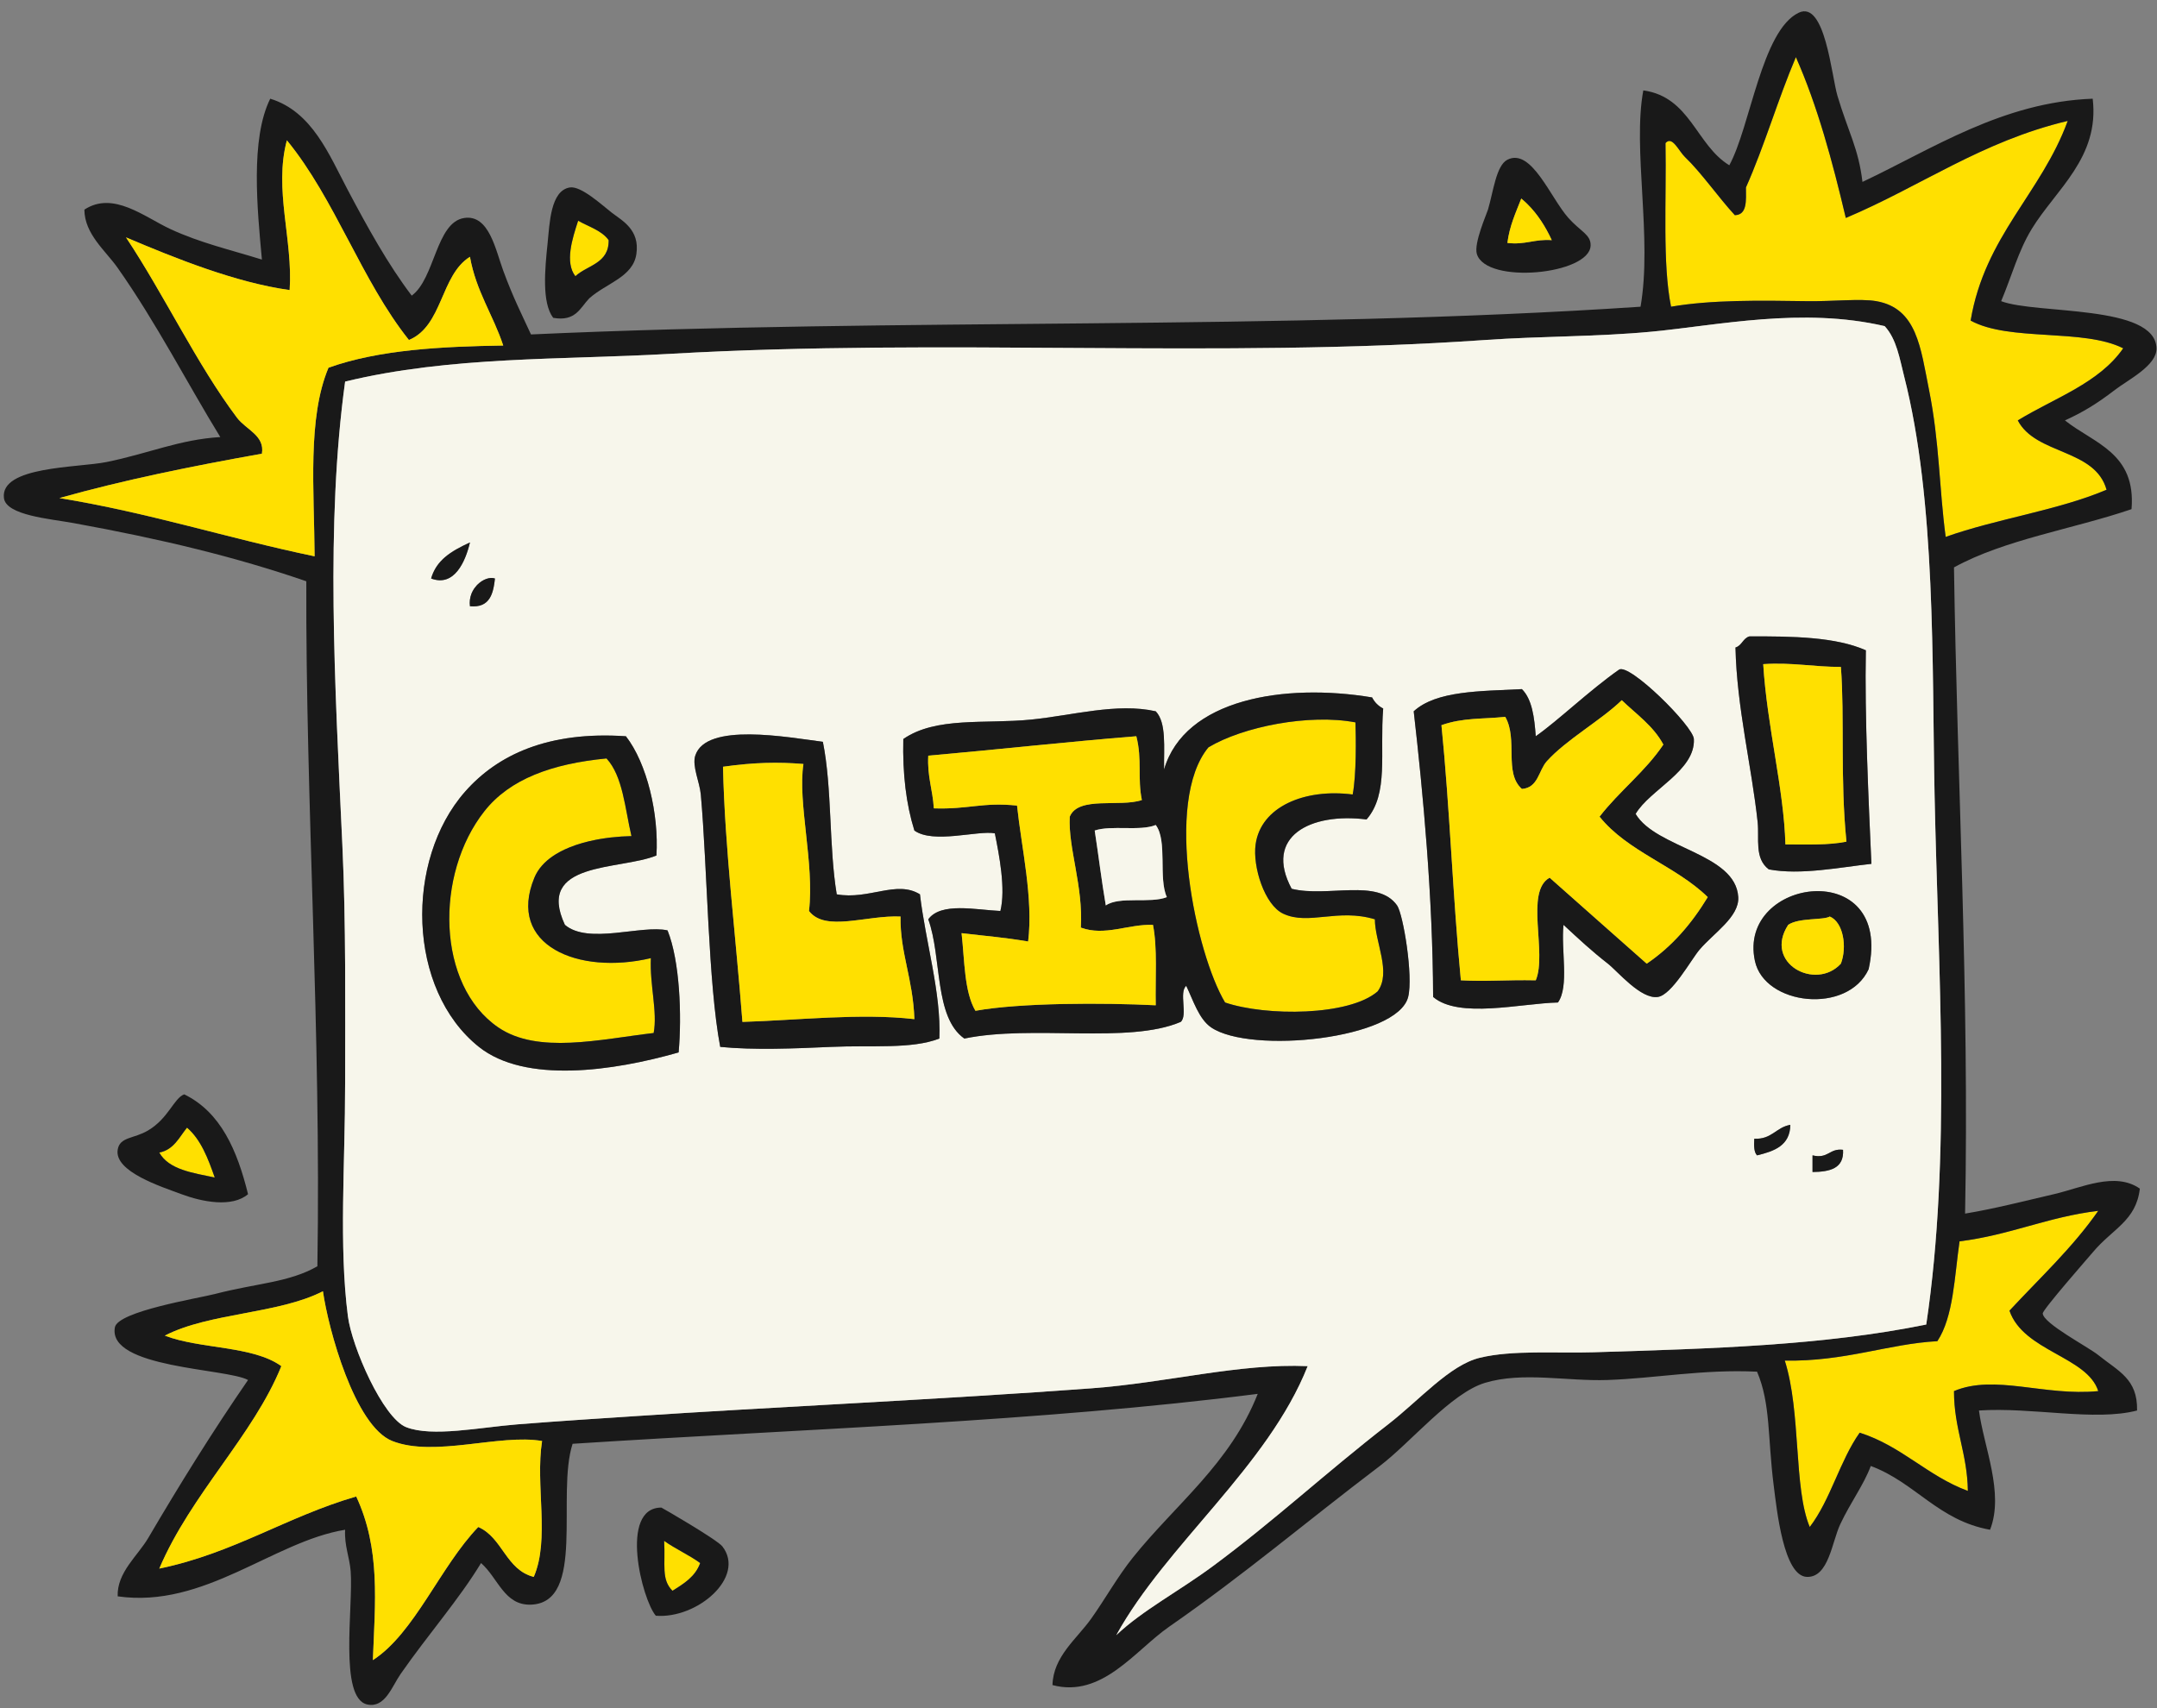
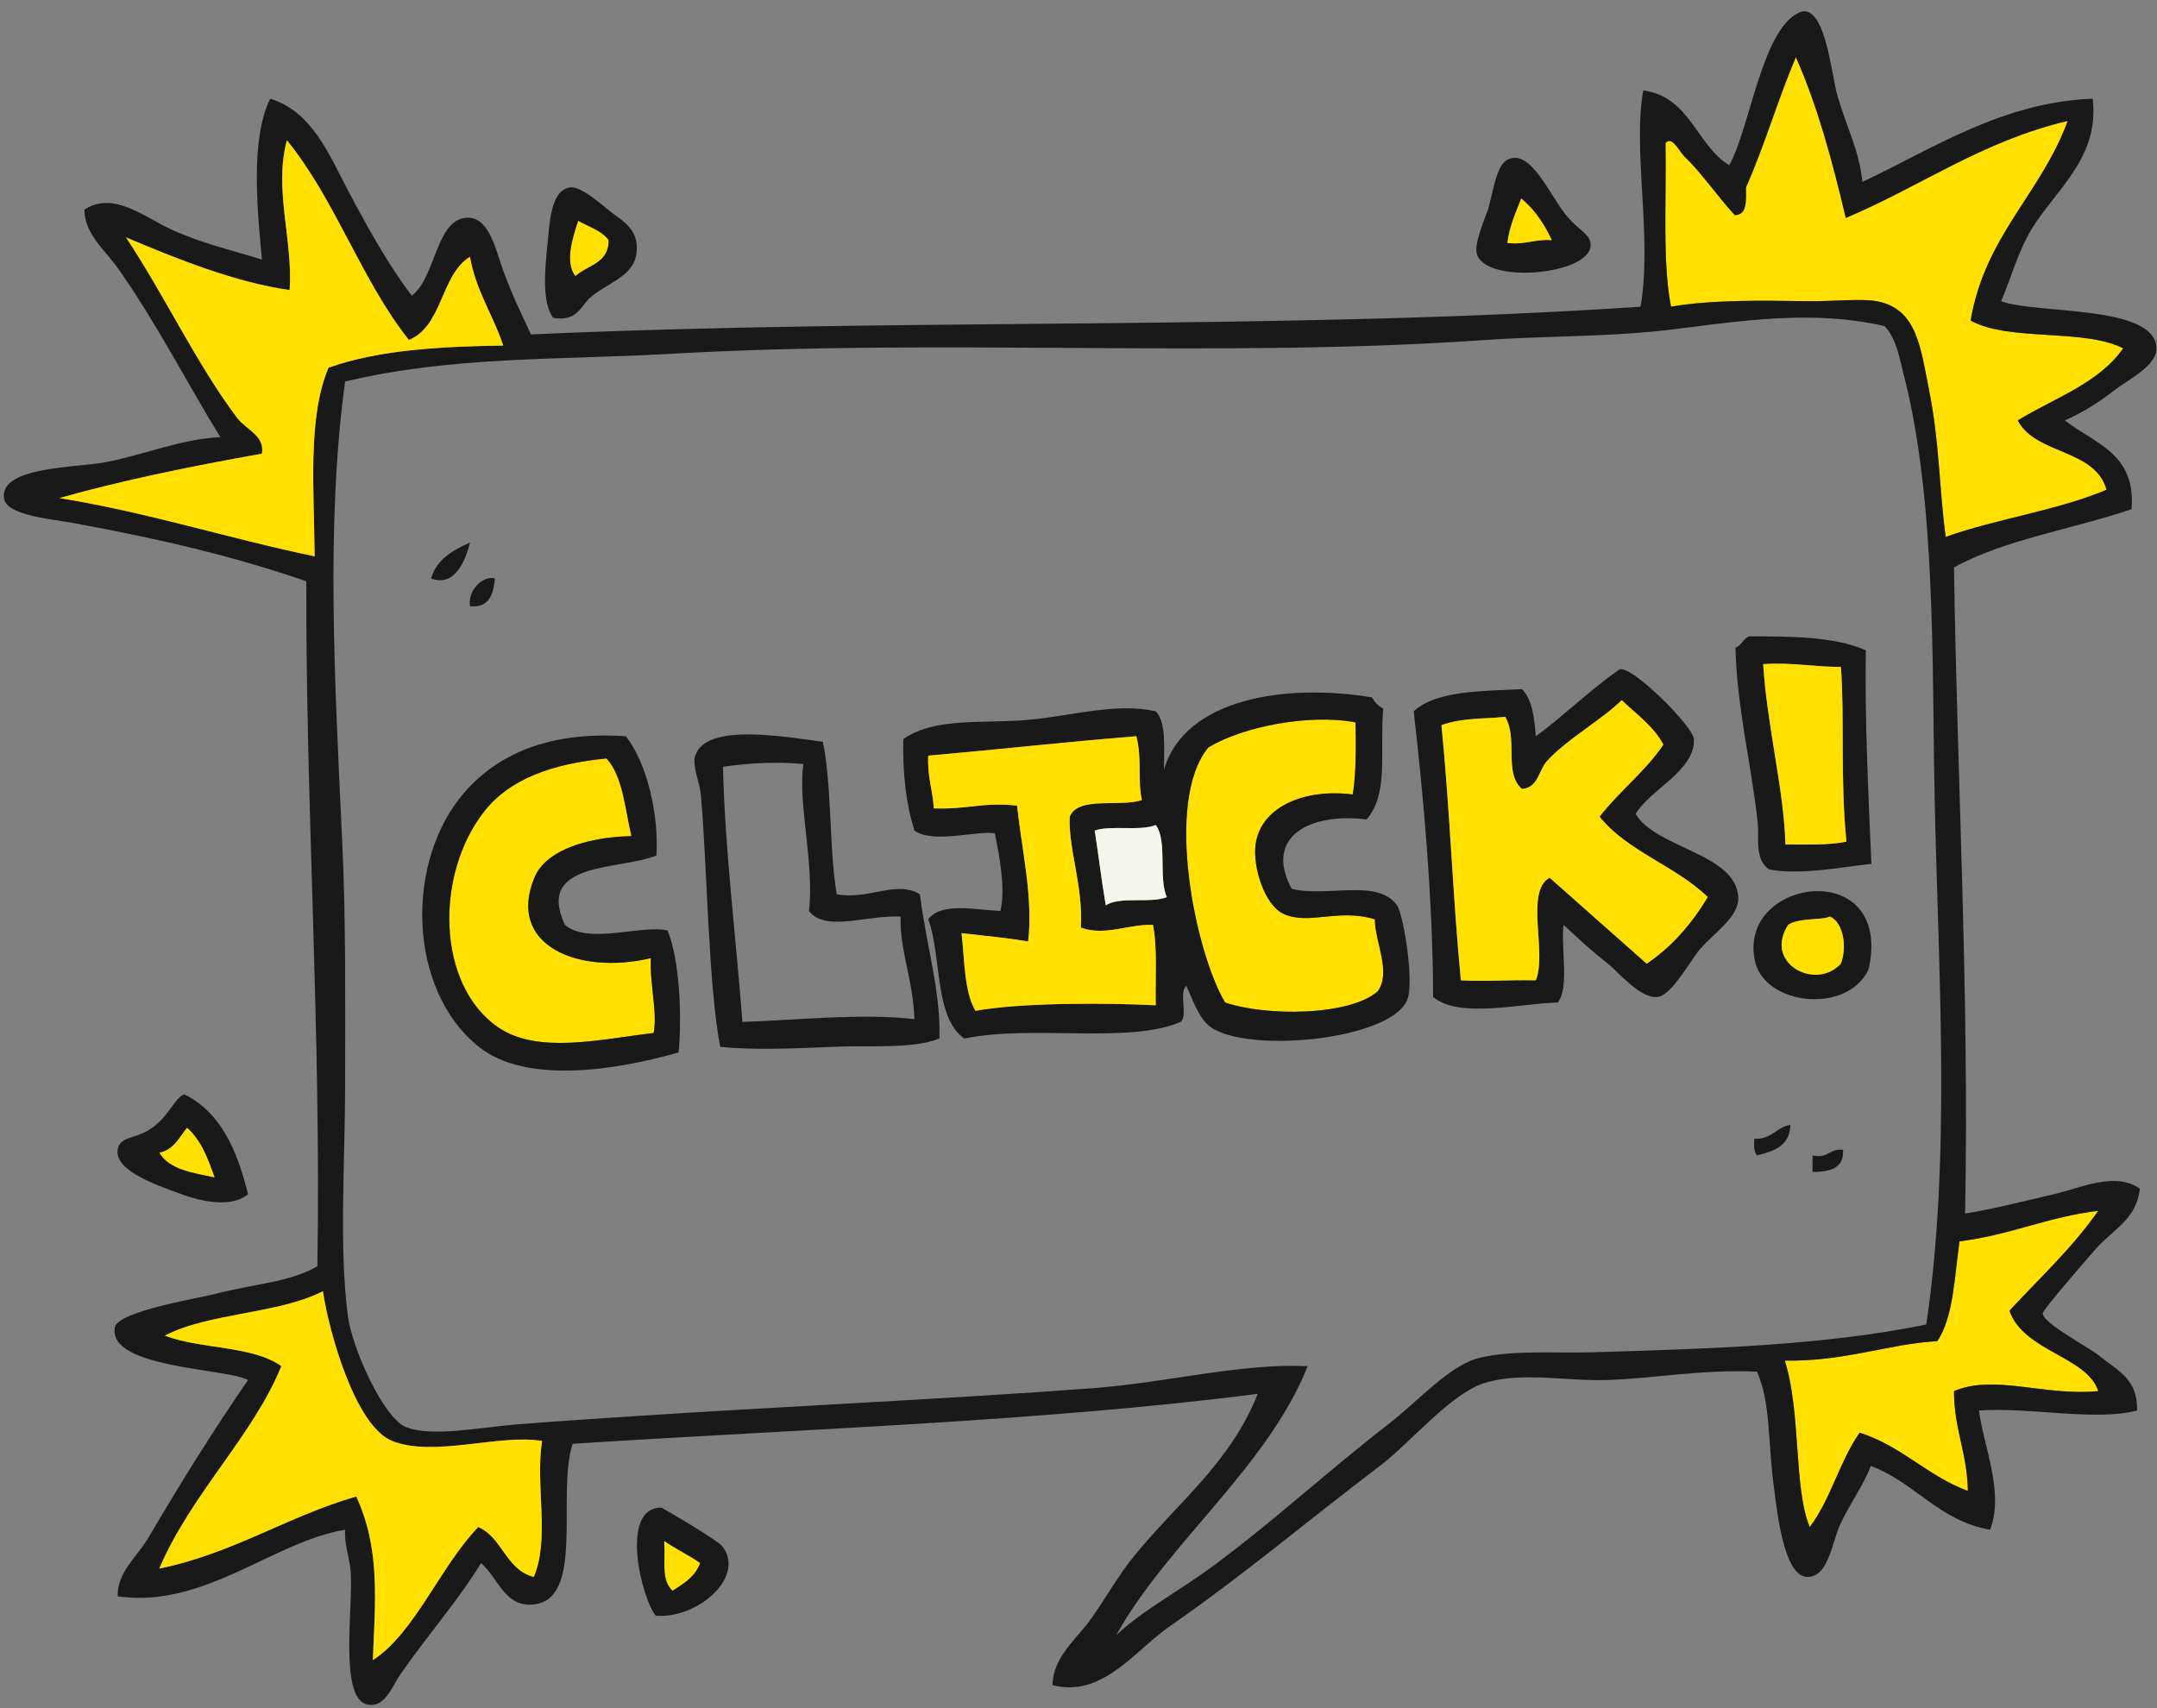
<svg xmlns="http://www.w3.org/2000/svg" height="2614.2" preserveAspectRatio="xMidYMid meet" version="1.0" viewBox="-5.8 -17.3 3300.2 2614.2" width="3300.2" zoomAndPan="magnify">
  <rect x="-5.8" y="-17.3" width="3300.2" height="2614.2" fill="#808080" stroke="none" />
  <g>
    <g id="change1_1">
      <path d="M 2572.121 222.863 C 2597.188 246.836 2623.629 285.07 2648.535 312.008 C 2667.73 311.41 2665.605 289.449 2665.504 269.555 C 2693.832 205.934 2714.402 134.574 2741.898 70.078 C 2774.922 144.602 2797.738 229.309 2818.289 316.246 C 2932.719 267.984 3026.281 198.852 3157.82 167.719 C 3117.355 278.605 3031.055 343.66 3009.27 473.289 C 3068.633 505.855 3181.613 484.848 3242.707 515.723 C 3205.664 569.195 3137.566 591.656 3081.426 626.055 C 3109.117 679.004 3199.656 669.113 3217.242 732.172 C 3142.777 763.805 3049.316 776.473 2971.074 804.324 C 2961.066 729.543 2961.703 659.641 2945.609 579.383 C 2932.699 515.047 2927.188 454.43 2864.98 443.566 C 2840.648 439.309 2798.059 444.145 2758.867 443.566 C 2686.91 442.473 2612.25 441.418 2550.914 452.062 C 2537.547 386.016 2543.953 290.344 2542.422 201.656 C 2552.688 189.781 2562.594 213.754 2572.121 222.863" fill="#ffe000" />
    </g>
    <g id="change1_2">
      <path d="M 2763.117 2319.465 C 2738.168 2259.984 2750.121 2144.246 2724.918 2064.805 C 2816.789 2066.543 2883.887 2039.043 2958.355 2035.105 C 2983.109 1997.625 2984.426 1936.695 2992.309 1882.312 C 3069.18 1872.906 3127.41 1844.816 3204.516 1835.633 C 3165.02 1892.336 3114.965 1938.496 3068.688 1988.414 C 3090.016 2050.676 3187.863 2058.625 3204.516 2111.504 C 3122.277 2119.676 3046.156 2085.152 2983.797 2111.504 C 2983.797 2169.496 3004.32 2206.996 3005.027 2264.266 C 2943.062 2241.363 2903.938 2195.613 2839.516 2175.145 C 2809.023 2218.215 2795.023 2277.793 2763.117 2319.465" fill="#ffe000" />
    </g>
    <g id="change2_1">
      <path d="M 526.492 1996.918 C 532.594 2044.305 580.262 2152.734 615.609 2166.676 C 655.23 2182.266 728.902 2166.926 785.379 2162.434 C 853.199 2157.016 920.621 2152.844 967.863 2149.695 C 1166.922 2136.414 1438.191 2123.965 1663.891 2107.266 C 1780.809 2098.598 1890.32 2068.703 1994.93 2073.316 C 1933.879 2227.305 1778.469 2346.305 1702.09 2484.977 C 1742.711 2446.566 1797.68 2418.125 1850.629 2378.863 C 1944.66 2309.164 2021.398 2237.375 2118.023 2162.434 C 2166.297 2124.945 2212.082 2071.777 2258.051 2060.555 C 2308.363 2048.305 2374.641 2053.836 2432.086 2052.086 C 2612.891 2046.535 2783.695 2041.727 2941.34 2009.625 C 2979.672 1752.695 2959.648 1468.797 2954.09 1199.027 C 2949.969 998.609 2956.414 749.867 2907.395 558.168 C 2900.789 532.184 2896.078 501.531 2877.691 481.77 C 2751.504 452.391 2622.652 480.617 2521.195 490.273 C 2438.25 498.156 2351.605 497.062 2266.559 503.004 C 1856.871 531.578 1443.129 499.996 1018.812 524.223 C 853.602 533.637 683.141 527.574 522.242 566.652 C 492.301 784.32 506.504 1028.777 517.992 1275.418 C 523.641 1396.594 522.242 1521.816 522.242 1640.406 C 522.262 1764.316 512.543 1888.727 526.492 1996.918 Z M 424.641 2073.316 C 381.773 2179.426 286.594 2268.785 237.902 2383.125 C 351.645 2359.664 432.832 2303.613 539.211 2272.773 C 576.762 2353.305 568.023 2434.996 564.691 2523.176 C 628.402 2482.094 667.633 2380.043 725.949 2319.465 C 763.344 2335.824 767.992 2384.926 810.852 2395.836 C 835.871 2338.023 812.902 2255.816 823.574 2187.906 C 759.172 2176.516 658.77 2213.305 594.391 2187.906 C 536.941 2165.195 496.48 2016.445 488.293 1958.707 C 420.023 1993.715 314.461 1991.406 246.383 2026.617 C 300.492 2047.465 381.16 2041.797 424.641 2073.316 Z M 356.723 621.828 C 370.734 640.457 399.641 649 394.922 677.008 C 288.031 696.027 183.344 717.227 85.113 744.898 C 222.613 767.25 343.203 806.516 475.562 834.027 C 474.91 732.77 464.383 622.609 496.793 545.438 C 573.91 517.695 671.172 512.906 764.152 511.473 C 748.762 464.633 722.582 428.586 713.23 375.688 C 667.891 403.895 671.859 481.426 619.863 503.004 C 547.043 411.715 507.031 287.609 433.121 197.43 C 412.934 272.836 442.613 349.418 437.371 426.605 C 355.223 415.27 262.504 378.031 186.961 345.941 C 245.594 434.062 295.293 540.125 356.723 621.828 Z M 2864.984 443.578 C 2927.176 454.43 2932.691 515.047 2945.605 579.387 C 2961.688 659.648 2961.062 729.547 2971.066 804.328 C 3049.324 776.477 3142.777 763.809 3217.234 732.18 C 3199.656 669.117 3109.113 679.008 3081.41 626.059 C 3137.562 591.668 3205.656 569.199 3242.695 515.715 C 3181.594 484.859 3068.621 505.855 3009.273 473.281 C 3031.035 343.66 3117.336 278.617 3157.809 167.727 C 3026.27 198.844 2932.715 267.988 2818.285 316.238 C 2797.738 229.312 2774.926 144.59 2741.887 70.09 C 2714.406 134.586 2693.836 205.957 2665.488 269.562 C 2665.59 289.469 2667.73 311.41 2648.516 312.016 C 2623.621 285.062 2597.191 246.832 2572.117 222.887 C 2562.598 213.754 2552.695 189.789 2542.414 201.672 C 2543.949 290.355 2537.543 386.012 2550.898 452.066 C 2612.246 441.438 2686.906 442.488 2758.859 443.578 C 2798.039 444.164 2840.633 439.316 2864.984 443.578 Z M 2724.914 2064.805 C 2750.109 2144.246 2738.168 2259.984 2763.102 2319.465 C 2795.027 2277.797 2809.012 2218.215 2839.504 2175.145 C 2903.918 2195.617 2943.059 2241.367 3005.012 2264.266 C 3004.305 2206.996 2983.793 2169.496 2983.793 2111.504 C 3046.152 2085.156 3122.285 2119.676 3204.504 2111.504 C 3187.855 2058.625 3090.02 2050.676 3068.68 1988.418 C 3114.953 1938.496 3165.004 1892.336 3204.504 1835.637 C 3127.398 1844.816 3069.184 1872.906 2992.301 1882.316 C 2984.422 1936.695 2983.105 1997.625 2958.355 2035.105 C 2883.875 2039.047 2816.77 2066.547 2724.914 2064.805 Z M 3293.633 515.715 C 3294.32 542.145 3250.109 563.887 3229.965 579.387 C 3201.918 600.977 3180.641 613.668 3153.566 626.059 C 3197.637 661.238 3262.637 675.426 3255.426 761.879 C 3165.75 792.449 3061.305 808.25 2983.793 850.996 C 2988.562 1176.867 3007.355 1503.219 3000.766 1839.867 C 3044.879 1832.676 3090.969 1820.734 3136.594 1810.164 C 3179.004 1800.328 3230.148 1775.176 3268.156 1801.668 C 3262.355 1851.273 3226.512 1862.715 3196 1899.285 C 3190.605 1905.758 3119.336 1986.887 3119.598 1992.656 C 3120.387 2008.035 3188.746 2043.664 3204.504 2056.328 C 3235.664 2081.406 3264.922 2092.867 3263.91 2141.195 C 3199.109 2158.113 3103.273 2135.773 3022.004 2141.195 C 3029.098 2196.164 3061.062 2267.406 3038.977 2323.688 C 2959.77 2309.547 2924.59 2251.348 2856.477 2226.098 C 2845.562 2255.395 2826.105 2280.645 2809.801 2315.215 C 2796.969 2342.367 2792.141 2396.695 2758.859 2395.836 C 2723.016 2394.945 2712.648 2292.824 2707.941 2255.797 C 2698.566 2182.066 2703.375 2130.816 2682.461 2081.785 C 2599.738 2077.816 2527.219 2091.996 2453.305 2094.527 C 2391.414 2096.617 2324.348 2081.535 2266.559 2098.766 C 2214.445 2114.285 2152.738 2190.078 2105.273 2226.098 C 1989.238 2314.133 1900.68 2390.246 1782.738 2472.246 C 1731.062 2508.164 1680.379 2581.605 1604.48 2561.375 C 1605.66 2517.457 1641.719 2490.754 1663.891 2459.504 C 1685.281 2429.387 1704.23 2395.215 1727.562 2366.133 C 1793.172 2284.387 1876.391 2222.445 1918.527 2115.723 C 1586.16 2158.246 1222.398 2169.395 870.27 2192.137 C 844.941 2270.367 891.191 2435.176 806.602 2438.297 C 765.691 2439.797 756.223 2397.266 730.203 2374.637 C 696.094 2430.844 650.09 2482.766 607.133 2544.387 C 593.902 2563.344 583.352 2596.926 556.191 2591.074 C 512.383 2581.645 534.863 2441.805 530.742 2387.344 C 529.094 2365.773 520.902 2348.145 522.242 2323.688 C 412.422 2341.535 306.84 2444.574 174.234 2425.566 C 172.973 2388.977 205.012 2363.484 220.902 2336.438 C 269.371 2253.945 318.895 2174.047 373.703 2094.527 C 341.762 2076.617 158.332 2076.695 169.984 2013.887 C 174.543 1989.344 297.871 1969.406 322.773 1962.965 C 387.801 1946.125 436.332 1945.355 479.793 1920.504 C 485.672 1561.355 461.781 1212.809 462.844 872.219 C 355.402 835.199 242.012 807.738 106.332 783.098 C 71.102 776.699 3.512 771.398 0.223 744.898 C -5.836 695.93 113.344 698.609 157.262 689.738 C 221.645 676.68 268.664 655.309 331.254 651.539 C 282.141 571.789 233.473 476.719 174.234 392.641 C 155.414 365.945 123.633 341.074 123.293 303.512 C 167.402 274.473 215.273 314.867 254.871 333.234 C 300.633 354.449 346.523 364.875 394.922 379.93 C 387.832 302.844 377.023 195.328 407.652 133.758 C 471.824 153.316 497.742 219.555 526.492 273.809 C 556.66 330.77 587.793 387.223 624.113 435.094 C 659.742 409.309 661.172 322.465 704.754 316.238 C 742.461 310.863 752.32 364.652 764.152 396.902 C 779.461 438.609 792.551 463.824 806.602 494.5 C 1373.281 468.734 1951.18 489.082 2504.223 452.066 C 2522.469 346.934 2491.734 210.621 2508.465 121.027 C 2580.461 131.07 2589.047 204.539 2640.027 235.617 C 2672.277 176.719 2689.555 29.395 2746.129 2.195 C 2786.602 -17.262 2796.301 98.5 2805.555 129.516 C 2821.863 184.234 2837.746 209.875 2843.746 261.078 C 2950.535 210.785 3058.07 138.75 3196 133.758 C 3206.848 223.879 3139.422 272.898 3102.648 333.234 C 3082.117 366.918 3072.457 404.461 3055.969 443.578 C 3109.172 463.969 3291.836 448.145 3293.633 515.715" fill="#191919" />
    </g>
    <g id="change3_1">
-       <path d="M 713.234 910.414 C 728.562 911.875 737.562 907.004 743.035 898.613 C 743.344 898.137 743.641 897.645 743.934 897.145 C 744.211 896.645 744.492 896.137 744.762 895.613 C 745.035 895.094 745.293 894.566 745.531 894.027 C 745.664 893.754 745.781 893.473 745.902 893.203 C 746.133 892.656 746.363 892.094 746.582 891.523 C 746.805 890.953 747.012 890.375 747.211 889.785 C 747.414 889.195 747.613 888.605 747.793 887.996 C 747.973 887.395 748.152 886.785 748.32 886.164 C 748.492 885.547 748.652 884.914 748.801 884.285 C 748.883 883.965 748.953 883.645 749.031 883.324 C 749.184 882.684 749.32 882.035 749.453 881.387 C 749.523 881.055 749.582 880.727 749.652 880.395 C 749.914 879.074 750.145 877.734 750.352 876.367 C 750.516 875.344 750.66 874.305 750.801 873.266 C 750.941 872.227 751.074 871.164 751.195 870.105 C 751.23 869.754 751.273 869.395 751.312 869.043 C 751.352 868.684 751.395 868.336 751.434 867.977 L 751.422 867.977 C 743.695 865.355 733.004 869.203 724.832 877.285 C 724.633 877.477 724.422 877.684 724.211 877.906 C 724.012 878.113 723.801 878.324 723.602 878.543 C 722.395 879.844 721.254 881.246 720.203 882.727 C 719.844 883.223 719.504 883.727 719.172 884.242 C 718.012 886.043 716.973 887.953 716.094 889.977 C 715.844 890.555 715.602 891.133 715.383 891.723 C 713.262 897.312 712.344 903.633 713.234 910.414 Z M 653.812 867.977 C 689.281 881.426 706.383 841.906 713.234 812.805 C 699.402 819.266 685.883 826.047 674.973 835.434 C 674.012 836.266 673.074 837.113 672.152 837.984 C 671.844 838.273 671.543 838.566 671.242 838.867 C 663.402 846.535 657.242 855.902 653.812 867.977 Z M 2877.707 481.758 C 2896.078 501.52 2900.773 532.191 2907.41 558.168 C 2956.422 749.875 2949.969 998.605 2954.098 1199.027 C 2959.656 1468.797 2979.672 1752.695 2941.355 2009.625 C 2783.707 2041.723 2612.898 2046.535 2432.09 2052.086 C 2374.652 2053.836 2308.367 2048.305 2258.062 2060.555 C 2212.086 2071.773 2166.297 2124.945 2118.016 2162.434 C 2021.406 2237.375 1944.664 2309.164 1850.633 2378.867 C 1797.684 2418.125 1742.711 2446.562 1702.094 2484.977 C 1778.473 2346.305 1933.879 2227.305 1994.938 2073.312 C 1890.32 2068.707 1780.812 2098.594 1663.895 2107.266 C 1438.191 2123.965 1166.926 2136.414 967.863 2149.695 C 920.621 2152.844 853.203 2157.016 785.383 2162.434 C 728.902 2166.926 655.234 2182.266 615.613 2166.676 C 580.262 2152.734 532.594 2044.305 526.492 1996.914 C 512.543 1888.723 522.262 1764.316 522.242 1640.406 C 522.242 1521.812 523.641 1396.594 517.992 1275.414 C 506.504 1028.773 492.301 784.316 522.242 566.652 C 683.141 527.566 853.602 533.617 1018.812 524.223 C 1443.133 500 1856.867 531.57 2266.562 503 C 2351.602 497.059 2438.27 498.156 2521.207 490.258 C 2622.66 480.605 2751.5 452.398 2877.707 481.758 Z M 2853.191 1465.895 C 2891.637 1292.824 2651.801 1324.895 2679.199 1453.156 C 2693.77 1521.484 2821.02 1535.613 2853.191 1465.895 Z M 2857.453 1304.637 C 2853.32 1212.184 2846.941 1078.395 2848.949 977.824 C 2802.848 957.414 2737.551 956.266 2670.699 956.605 C 2660.848 959.473 2659.332 970.715 2649.477 973.574 C 2651.488 1065.152 2674.285 1155.445 2683.422 1240.965 C 2686.074 1265.824 2678.105 1296.172 2700.406 1313.094 C 2748.902 1322.305 2809.504 1309.867 2857.453 1304.637 Z M 2767.367 1776.215 C 2793.945 1775.945 2815.773 1770.844 2814.035 1742.254 C 2792.996 1739.605 2791.551 1756.555 2767.367 1750.754 Z M 2682.473 1750.754 C 2708.613 1744.355 2732.891 1736.066 2733.422 1704.055 C 2711.613 1707.703 2705.066 1726.676 2678.25 1725.285 C 2677.664 1735.746 2677.594 1745.734 2682.473 1750.754 Z M 2594.309 1436.184 C 2615.969 1410.605 2655.492 1385.855 2653.719 1355.555 C 2649.789 1288.383 2528.133 1281.234 2496.691 1228.234 C 2518.426 1191.055 2588.273 1162.086 2585.809 1113.637 C 2584.82 1093.805 2486.766 996.656 2471.227 1007.527 C 2426.113 1039.152 2378.109 1085.426 2343.887 1109.395 C 2341.766 1080.414 2338.312 1052.742 2322.699 1037.242 C 2259.488 1040.547 2191.812 1039.363 2157.172 1071.203 C 2171.504 1196.246 2186.402 1355.477 2186.879 1508.344 C 2226.457 1542.004 2320.617 1518.152 2377.871 1516.824 C 2395.438 1491.984 2382.258 1436.355 2386.332 1397.984 C 2411.047 1420.875 2429.09 1437.727 2454.262 1457.406 C 2469.27 1469.152 2504.59 1512.145 2530.656 1508.344 C 2552.172 1505.195 2581.566 1451.215 2594.309 1436.184 Z M 2148.672 1508.344 C 2156.68 1476.605 2141.105 1381.676 2131.707 1368.285 C 2102.168 1326.324 2025.301 1356.445 1970.441 1342.805 C 1927.41 1262.695 1999.086 1225.836 2085.02 1236.715 C 2119.352 1197.094 2104.93 1134.902 2110.484 1066.945 C 2103.008 1063.125 2097.344 1057.453 2093.504 1049.973 C 1959.309 1027.594 1806.621 1052.453 1775.203 1160.324 C 1774.773 1126.805 1779.082 1088.535 1762.473 1071.203 C 1703.031 1057.824 1635.16 1077.617 1571.492 1083.926 C 1501.113 1090.895 1426.164 1079.066 1376.254 1113.637 C 1374.992 1167.246 1380.723 1213.867 1393.223 1253.684 C 1422.094 1274.504 1490.715 1253.055 1516.312 1257.934 C 1522.922 1290.977 1533.191 1342.855 1524.793 1376.785 C 1486.922 1375.047 1433.961 1362.895 1414.453 1389.504 C 1435.531 1447.656 1423.113 1539.316 1469.621 1571.996 C 1574.273 1550.414 1720.395 1580.816 1800.672 1546.523 C 1811.934 1536.582 1797.523 1500.973 1809.145 1491.344 C 1819.824 1513.457 1828.441 1542.176 1847.344 1555.016 C 1907.723 1596.062 2132.348 1572.984 2148.672 1508.344 Z M 1431.422 1571.996 C 1434.371 1502.387 1410.145 1423.676 1401.723 1351.293 C 1365.785 1329.047 1323.723 1360.195 1274.402 1351.293 C 1262.273 1278.543 1267.453 1188.473 1253.184 1117.875 C 1199.434 1111.012 1074.285 1087.574 1057.941 1139.094 C 1052.883 1155.113 1064.754 1179.586 1066.441 1198.512 C 1076.422 1310.004 1077.684 1487.945 1096.145 1584.754 C 1147.312 1589.844 1209.555 1587.285 1265.902 1584.754 C 1327.773 1581.914 1388.734 1588.574 1431.422 1571.996 Z M 1032.492 1593.215 C 1037.555 1536.945 1034.324 1452.965 1015.523 1406.484 C 975.715 1397.555 894.441 1428.684 858.484 1397.984 C 812.902 1300.227 942.312 1314.812 998.543 1291.887 C 1002.383 1228.395 984.094 1150.895 951.852 1109.395 C 833.414 1101.305 755.652 1137.465 705.691 1194.273 C 613.414 1299.184 617.055 1497.047 726.914 1584.754 C 797.633 1641.152 932.074 1621.941 1032.492 1593.215" fill="#f7f6eb" />
-     </g>
+       </g>
    <g id="change2_2">
      <path d="M 2848.938 977.828 C 2846.922 1078.395 2853.301 1212.184 2857.438 1304.637 C 2809.492 1309.867 2748.891 1322.305 2700.402 1313.098 C 2678.105 1296.176 2686.082 1265.828 2683.414 1240.965 C 2674.281 1155.445 2651.477 1065.156 2649.477 973.578 C 2659.328 970.719 2660.836 959.477 2670.707 956.609 C 2737.531 956.266 2802.848 957.414 2848.938 977.828 Z M 2819.242 1270.668 C 2809.512 1174.938 2816.609 1079.617 2810.738 1003.297 C 2769.594 1003.426 2735.938 996.066 2691.918 999.059 C 2697.773 1094.438 2723.543 1189.848 2725.875 1274.926 C 2758.531 1275.055 2792.227 1276.199 2819.242 1270.668" fill="#191919" />
    </g>
    <g id="change2_3">
      <path d="M 2730.129 1397.984 C 2691.863 1456.754 2772.191 1499.543 2810.742 1457.402 C 2820.57 1431.645 2814.379 1393.832 2793.781 1385.262 C 2783.828 1391.133 2746.594 1386.773 2730.129 1397.984 Z M 2679.199 1453.152 C 2651.789 1324.891 2891.637 1292.824 2853.195 1465.891 C 2821.012 1535.613 2693.781 1521.484 2679.199 1453.152" fill="#191919" />
    </g>
    <g id="change2_4">
      <path d="M 2767.355 1750.754 C 2791.559 1756.555 2792.992 1739.605 2814.031 1742.258 C 2815.762 1770.844 2793.941 1775.945 2767.355 1776.215 L 2767.355 1750.754" fill="#191919" />
    </g>
    <g id="change1_3">
      <path d="M 2810.754 1003.293 C 2816.617 1079.613 2809.527 1174.934 2819.246 1270.664 C 2792.23 1276.191 2758.539 1275.051 2725.883 1274.922 C 2723.566 1189.84 2697.777 1094.434 2691.934 999.051 C 2735.934 996.062 2769.609 1003.422 2810.754 1003.293" fill="#ffe000" />
    </g>
    <g id="change1_4">
      <path d="M 2730.121 1397.98 C 2746.594 1386.773 2783.832 1391.133 2793.781 1385.262 C 2814.391 1393.832 2820.566 1431.641 2810.738 1457.402 C 2772.188 1499.543 2691.859 1456.754 2730.121 1397.98" fill="#ffe000" />
    </g>
    <g id="change2_5">
      <path d="M 2733.414 1704.055 C 2732.875 1736.066 2708.609 1744.355 2682.465 1750.754 C 2677.586 1745.734 2677.672 1735.746 2678.242 1725.285 C 2705.07 1726.676 2711.594 1707.707 2733.414 1704.055" fill="#191919" />
    </g>
    <g id="change2_6">
      <path d="M 2653.723 1355.551 C 2655.5 1385.852 2615.977 1410.602 2594.309 1436.18 C 2581.586 1451.211 2552.16 1505.191 2530.656 1508.344 C 2504.59 1512.141 2469.27 1469.152 2454.266 1457.402 C 2429.098 1437.723 2411.047 1420.871 2386.348 1397.98 C 2382.258 1436.352 2395.453 1491.984 2377.859 1516.82 C 2320.613 1518.152 2226.465 1542.004 2186.875 1508.344 C 2186.402 1355.473 2171.512 1196.242 2157.176 1071.203 C 2191.812 1039.363 2259.504 1040.543 2322.699 1037.242 C 2338.305 1052.742 2341.773 1080.41 2343.895 1109.391 C 2378.105 1085.422 2426.117 1039.152 2471.242 1007.523 C 2486.77 996.652 2584.824 1093.801 2585.805 1113.633 C 2588.281 1162.082 2518.438 1191.051 2496.691 1228.23 C 2528.133 1281.23 2649.781 1288.383 2653.723 1355.551 Z M 2513.664 1457.402 C 2552.504 1431.172 2582.48 1396.051 2607.031 1355.551 C 2558.465 1307.914 2484.242 1285.953 2441.512 1232.453 C 2471.684 1193.332 2511.305 1163.613 2539.145 1122.121 C 2523.863 1093.543 2497.812 1075.754 2475.496 1054.223 C 2443.059 1085.543 2390.664 1114.492 2360.867 1147.594 C 2348.145 1161.75 2347.801 1188.242 2322.699 1190.031 C 2294.707 1165.301 2317.043 1114.43 2297.234 1079.691 C 2262.371 1083.371 2233.012 1080.684 2199.602 1092.422 C 2212.52 1220.102 2216.785 1353.262 2229.332 1482.871 C 2268.414 1485.062 2297.789 1481.953 2343.895 1482.871 C 2361.648 1441.211 2326.883 1347.023 2365.121 1325.84 C 2414.742 1369.602 2463.977 1413.723 2513.664 1457.402" fill="#191919" />
    </g>
    <g id="change1_5">
      <path d="M 2297.234 1079.691 C 2317.051 1114.43 2294.707 1165.301 2322.695 1190.031 C 2347.789 1188.242 2348.141 1161.75 2360.875 1147.59 C 2390.652 1114.492 2443.051 1085.543 2475.488 1054.223 C 2497.816 1075.75 2523.867 1093.543 2539.145 1122.121 C 2511.312 1163.609 2471.695 1193.332 2441.516 1232.453 C 2484.25 1285.953 2558.465 1307.91 2607.039 1355.551 C 2582.473 1396.051 2552.516 1431.172 2513.664 1457.402 C 2463.973 1413.723 2414.742 1369.602 2365.113 1325.844 C 2326.887 1347.023 2361.641 1441.211 2343.902 1482.871 C 2297.793 1481.953 2268.41 1485.062 2229.32 1482.871 C 2216.781 1353.262 2212.512 1220.102 2199.605 1092.422 C 2233 1080.684 2262.383 1083.371 2297.234 1079.691" fill="#ffe000" />
    </g>
    <g id="change2_7">
      <path d="M 2300.512 354.457 C 2327.848 357.734 2342.301 348.152 2368.406 350.195 C 2358.602 328.996 2346.457 310.117 2330.801 294.727 C 2330.219 294.16 2329.637 293.594 2329.043 293.027 C 2328.445 292.477 2327.863 291.926 2327.254 291.375 C 2326.062 290.273 2324.84 289.184 2323.602 288.125 C 2322.977 287.605 2322.352 287.07 2321.727 286.547 L 2321.727 286.562 C 2313.457 307.988 2303.832 328.07 2300.512 354.457 Z M 2393.883 316.254 C 2412.609 337.234 2428.535 341.734 2427.82 358.703 C 2425.961 402.922 2268.207 418.359 2253.801 371.426 C 2248.824 355.156 2268.805 310.207 2270.785 303.516 C 2278.875 276.551 2283.242 235.875 2300.512 227.129 C 2337.25 208.477 2366.422 285.52 2393.883 316.254" fill="#191919" />
    </g>
    <g id="change1_6">
      <path d="M 2368.406 350.207 C 2342.297 348.156 2327.852 357.746 2300.508 354.449 C 2303.836 328.078 2313.453 307.996 2321.723 286.562 C 2322.359 287.086 2322.969 287.598 2323.594 288.133 C 2324.832 289.195 2326.051 290.27 2327.258 291.375 C 2327.852 291.926 2328.449 292.477 2329.031 293.031 C 2329.625 293.598 2330.223 294.164 2330.801 294.73 C 2346.453 310.117 2358.598 328.992 2368.406 350.207" fill="#ffe000" />
    </g>
    <g id="change1_7">
      <path d="M 2329.043 293.02 C 2329.645 293.578 2330.215 294.152 2330.801 294.723 C 2330.215 294.152 2329.629 293.578 2329.043 293.02" fill="#ffe000" />
    </g>
    <g id="change1_8">
      <path d="M 2323.609 288.129 C 2324.84 289.184 2326.066 290.258 2327.266 291.371 C 2326.066 290.258 2324.84 289.184 2323.609 288.129" fill="#ffe000" />
    </g>
    <g id="change1_9">
-       <path d="M 2323.598 288.125 C 2322.984 287.598 2322.355 287.082 2321.73 286.555 C 2322.355 287.07 2322.984 287.598 2323.598 288.125" fill="#ffe000" />
-     </g>
+       </g>
    <g id="change1_10">
      <path d="M 1957.691 1381.016 C 1996.824 1399.145 2040.754 1372.316 2097.746 1389.508 C 2097.824 1424.465 2123.449 1470.629 2101.98 1499.848 C 2058.445 1537.605 1931.402 1538.164 1868.559 1516.828 C 1823.898 1442.305 1774.277 1209.371 1843.09 1126.375 C 1895.746 1094.652 1997.566 1074.645 2068.031 1088.18 C 2068.84 1111 2069.594 1168.375 2063.785 1198.52 C 1990.453 1189.074 1923.246 1217.031 1915.262 1274.926 C 1910.559 1308.816 1928.898 1367.707 1957.691 1381.016" fill="#ffe000" />
    </g>
    <g id="change2_8">
      <path d="M 1843.094 1126.367 C 1774.289 1209.367 1823.906 1442.305 1868.562 1516.824 C 1931.41 1538.164 2058.457 1537.602 2101.988 1499.844 C 2123.449 1470.625 2097.832 1424.465 2097.754 1389.504 C 2040.754 1372.312 1996.828 1399.145 1957.703 1381.012 C 1928.91 1367.703 1910.559 1308.812 1915.27 1274.922 C 1923.262 1217.027 1990.449 1189.07 2063.789 1198.52 C 2069.609 1168.379 2068.844 1111.008 2068.035 1088.168 C 1997.582 1074.633 1895.738 1094.652 1843.094 1126.367 Z M 1741.254 1207.012 C 1734.332 1173.973 1741.926 1144.812 1732.758 1109.391 C 1625.359 1117.98 1521.098 1129.742 1414.453 1139.098 C 1412.641 1170.625 1421.363 1191.625 1422.949 1219.727 C 1476.469 1221.461 1497.043 1210.004 1550.262 1215.492 C 1557.207 1280.895 1575.281 1357.184 1567.25 1423.453 C 1528.945 1417.043 1508 1415.742 1465.395 1410.715 C 1470.133 1452.652 1469.352 1500.125 1486.59 1529.535 C 1554.602 1517.125 1682.742 1517.062 1762.477 1521.082 C 1761.613 1479.484 1765.281 1433.383 1758.227 1397.984 C 1720.043 1396.734 1684.715 1415.742 1647.879 1402.234 C 1651.73 1338.715 1628.324 1280.645 1630.918 1232.457 C 1644.121 1200.398 1707.422 1218.445 1741.254 1207.012 Z M 2131.707 1368.285 C 2141.113 1381.672 2156.688 1476.602 2148.68 1508.344 C 2132.352 1572.984 1907.727 1596.062 1847.34 1555.012 C 1828.445 1542.172 1819.82 1513.453 1809.141 1491.344 C 1797.523 1500.973 1811.934 1536.582 1800.672 1546.523 C 1720.398 1580.812 1574.273 1550.414 1469.629 1571.992 C 1423.109 1539.312 1435.531 1447.652 1414.453 1389.504 C 1433.973 1362.895 1486.922 1375.043 1524.789 1376.785 C 1533.191 1342.852 1522.926 1290.973 1516.309 1257.938 C 1490.719 1253.059 1422.09 1274.504 1393.219 1253.68 C 1380.73 1213.867 1375 1167.238 1376.258 1113.641 C 1426.164 1079.066 1501.121 1090.895 1571.496 1083.922 C 1635.164 1077.609 1703.039 1057.816 1762.477 1071.207 C 1779.082 1088.527 1774.781 1126.805 1775.203 1160.32 C 1806.629 1052.457 1959.316 1027.598 2093.508 1049.973 C 2097.344 1057.445 2103.008 1063.121 2110.48 1066.945 C 2104.938 1134.902 2119.348 1197.09 2085.012 1236.715 C 1999.09 1225.828 1927.402 1262.688 1970.43 1342.805 C 2025.301 1356.441 2102.16 1326.324 2131.707 1368.285 Z M 1779.449 1355.555 C 1766.191 1326.363 1780.746 1269.363 1762.477 1245.211 C 1738.406 1255.082 1694.453 1245.078 1669.102 1253.68 C 1674.992 1291.645 1679.609 1330.875 1686.078 1368.285 C 1706.918 1353.754 1754.285 1365.742 1779.449 1355.555" fill="#191919" />
    </g>
    <g id="change3_2">
      <path d="M 1762.477 1245.215 C 1780.742 1269.367 1766.191 1326.363 1779.441 1355.555 C 1754.281 1365.746 1706.914 1353.75 1686.066 1368.281 C 1679.613 1330.875 1674.992 1291.645 1669.102 1253.68 C 1694.449 1245.082 1738.398 1255.09 1762.477 1245.215" fill="#f7f6eb" />
    </g>
    <g id="change1_11">
      <path d="M 1732.758 1109.395 C 1741.93 1144.809 1734.336 1173.973 1741.258 1207.004 C 1707.426 1218.441 1644.137 1200.398 1630.922 1232.445 C 1628.332 1280.637 1651.727 1338.707 1647.895 1402.227 C 1684.715 1415.742 1720.055 1396.723 1758.23 1397.98 C 1765.289 1433.383 1761.617 1479.477 1762.484 1521.078 C 1682.754 1517.059 1554.602 1517.121 1486.602 1529.531 C 1469.359 1500.117 1470.141 1452.652 1465.395 1410.707 C 1508.012 1415.742 1528.945 1417.043 1567.254 1423.453 C 1575.289 1357.184 1557.215 1280.887 1550.27 1215.484 C 1497.051 1209.992 1476.477 1221.461 1422.953 1219.73 C 1421.371 1191.613 1412.645 1170.617 1414.465 1139.09 C 1521.094 1129.742 1625.367 1117.98 1732.758 1109.395" fill="#ffe000" />
    </g>
    <g id="change2_9">
      <path d="M 1401.719 1351.289 C 1410.141 1423.672 1434.371 1502.379 1431.422 1571.988 C 1388.73 1588.57 1327.77 1581.91 1265.898 1584.75 C 1209.551 1587.289 1147.309 1589.84 1096.141 1584.75 C 1077.68 1487.941 1076.422 1310 1066.441 1198.512 C 1064.75 1179.578 1052.879 1155.109 1057.941 1139.09 C 1074.281 1087.57 1199.43 1111.012 1253.18 1117.871 C 1267.449 1188.469 1262.27 1278.539 1274.398 1351.289 C 1323.719 1360.191 1365.781 1329.039 1401.719 1351.289 Z M 1393.219 1542.301 C 1391.07 1480.07 1371.102 1440.441 1372.02 1385.262 C 1319.551 1382.969 1256.82 1409.371 1231.949 1376.789 C 1240.488 1304.461 1214.328 1210.551 1223.461 1151.84 C 1184.648 1148.609 1147.371 1149.398 1100.391 1156.059 C 1103.25 1282.859 1120.051 1414.828 1130.109 1546.52 C 1214.191 1543.988 1311.102 1532.77 1393.219 1542.301" fill="#191919" />
    </g>
    <g id="change1_12">
-       <path d="M 1393.219 1542.301 C 1311.102 1532.77 1214.191 1543.988 1130.109 1546.52 C 1120.051 1414.828 1103.25 1282.859 1100.391 1156.059 C 1147.371 1149.398 1184.648 1148.609 1223.461 1151.84 C 1214.328 1210.551 1240.488 1304.461 1231.949 1376.789 C 1256.82 1409.371 1319.551 1382.969 1372.02 1385.262 C 1371.102 1440.441 1391.07 1480.07 1393.219 1542.301" fill="#ffe000" />
-     </g>
+       </g>
    <g id="change1_13">
      <path d="M 1010.309 2340.664 C 1027.609 2353.074 1048.309 2362.094 1065.48 2374.637 C 1058.039 2395.477 1040.48 2406.203 1023.059 2417.074 C 1005.41 2399.246 1012.551 2377.562 1010.309 2340.664" fill="#ffe000" />
    </g>
    <g id="change2_10">
      <path d="M 1023.059 2417.074 C 1040.48 2406.203 1058.039 2395.477 1065.48 2374.637 C 1048.309 2362.094 1027.609 2353.074 1010.309 2340.664 C 1012.551 2377.562 1005.41 2399.246 1023.059 2417.074 Z M 1099.43 2349.164 C 1135.602 2395.836 1061.211 2460.344 997.594 2455.254 C 976.484 2430.727 940.934 2289.844 1006.059 2289.754 C 1006.672 2289.754 1091.398 2338.785 1099.43 2349.164" fill="#191919" />
    </g>
    <g id="change3_3">
      <path d="M 920.422 1265.391 C 923.293 1264.98 926.172 1264.609 929.043 1264.281 C 926.172 1264.609 923.293 1264.98 920.422 1265.391" fill="#f7f6eb" />
    </g>
    <g id="change3_4">
      <path d="M 906.164 1267.781 C 908.043 1267.41 909.941 1267.07 911.844 1266.738 C 909.941 1267.07 908.043 1267.422 906.164 1267.781" fill="#f7f6eb" />
    </g>
    <g id="change1_14">
      <path d="M 874.504 405.363 C 858.094 384.145 869.805 347.984 878.746 320.492 C 895.016 329.688 914.812 335.344 925.445 350.184 C 926.035 386.164 892.836 388.336 874.504 405.363" fill="#ffe000" />
    </g>
    <g id="change2_11">
      <path d="M 874.5 405.367 C 892.832 388.336 926.031 386.168 925.441 350.195 C 914.809 335.359 895.012 329.695 878.742 320.496 C 869.801 347.996 858.09 384.156 874.5 405.367 Z M 929.672 307.746 C 945.648 320.184 973.41 333.805 967.859 371.434 C 962.641 406.906 921.879 415.863 895.723 439.312 C 881.832 453.734 875.02 475.246 840.551 469.055 C 822.941 445.703 827.902 394.527 832.07 354.445 C 835.18 324.363 836.441 274.395 866.02 269.562 C 883.238 266.75 915.941 297.105 929.672 307.746" fill="#191919" />
    </g>
    <g id="change3_5">
      <path d="M 906.164 1267.781 C 892.004 1270.52 878.262 1274.328 865.754 1279.379 C 878.262 1274.328 892.004 1270.52 906.164 1267.781" fill="#f7f6eb" />
    </g>
    <g id="change3_6">
      <path d="M 858.402 1282.559 C 860.805 1281.449 863.254 1280.391 865.754 1279.379 C 863.254 1280.391 860.805 1281.449 858.402 1282.559" fill="#f7f6eb" />
    </g>
    <g id="change3_7">
      <path d="M 851.371 1286.039 C 853.664 1284.828 856.004 1283.672 858.402 1282.559 C 856.004 1283.672 853.664 1284.828 851.371 1286.039" fill="#f7f6eb" />
    </g>
    <g id="change3_8">
      <path d="M 840.512 1292.551 C 841.895 1291.621 843.293 1290.719 844.723 1289.84 C 843.293 1290.719 841.895 1291.621 840.512 1292.551" fill="#f7f6eb" />
    </g>
    <g id="change1_15">
      <path d="M 811.805 1325.84 C 769.055 1429.441 879.031 1475.211 990.043 1448.922 C 988.133 1490.219 1000.449 1531.039 994.293 1563.512 C 912.023 1573.16 817.094 1596.246 756.633 1555.012 C 661.953 1490.469 659.133 1320.559 735.414 1223.98 C 774.312 1174.691 838.844 1151.43 922.152 1143.34 C 947.254 1170.578 950.363 1219.789 960.344 1262.18 C 950.121 1262.398 939.594 1263.078 929.043 1264.281 C 926.172 1264.609 923.293 1264.98 920.422 1265.391 C 917.555 1265.801 914.691 1266.25 911.844 1266.738 C 909.941 1267.07 908.043 1267.41 906.164 1267.781 C 892.004 1270.52 878.262 1274.328 865.754 1279.379 C 863.254 1280.391 860.805 1281.449 858.402 1282.559 C 856.004 1283.672 853.664 1284.828 851.371 1286.039 C 849.094 1287.25 846.871 1288.52 844.723 1289.84 C 843.293 1290.719 841.895 1291.621 840.512 1292.551 C 827.484 1301.352 817.371 1312.34 811.805 1325.84" fill="#ffe000" />
    </g>
    <g id="change1_16">
      <path d="M 488.293 1958.703 C 496.484 2016.445 536.941 2165.195 594.395 2187.902 C 658.773 2213.305 759.172 2176.516 823.574 2187.902 C 812.902 2255.812 835.871 2338.023 810.852 2395.836 C 767.992 2384.926 763.344 2335.824 725.953 2319.465 C 667.633 2380.047 628.402 2482.094 564.691 2523.176 C 568.023 2434.996 576.762 2353.305 539.215 2272.773 C 432.832 2303.613 351.645 2359.664 237.902 2383.125 C 286.594 2268.785 381.773 2179.426 424.645 2073.312 C 381.164 2041.797 300.492 2047.465 246.383 2026.613 C 314.465 1991.402 420.023 1993.715 488.293 1958.703" fill="#ffe000" />
    </g>
    <g id="change2_12">
      <path d="M 756.633 1555.012 C 817.094 1596.246 912.023 1573.16 994.293 1563.512 C 1000.449 1531.039 988.133 1490.219 990.043 1448.922 C 879.031 1475.211 769.055 1429.441 811.805 1325.84 C 817.371 1312.34 827.484 1301.352 840.512 1292.551 C 841.895 1291.621 843.293 1290.719 844.723 1289.84 C 846.871 1288.52 849.094 1287.25 851.371 1286.039 C 853.664 1284.828 856.004 1283.672 858.402 1282.559 C 860.805 1281.449 863.254 1280.391 865.754 1279.379 C 878.262 1274.328 892.004 1270.52 906.164 1267.781 C 908.043 1267.422 909.941 1267.07 911.844 1266.738 C 914.691 1266.25 917.555 1265.801 920.422 1265.391 C 923.293 1264.98 926.172 1264.609 929.043 1264.281 C 939.594 1263.078 950.121 1262.398 960.344 1262.18 C 950.363 1219.789 947.254 1170.578 922.152 1143.34 C 838.844 1151.43 774.312 1174.691 735.414 1223.98 C 659.133 1320.559 661.953 1490.469 756.633 1555.012 Z M 1015.52 1406.48 C 1034.32 1452.961 1037.551 1536.941 1032.488 1593.215 C 932.074 1621.945 797.633 1641.152 726.914 1584.75 C 617.055 1497.039 613.414 1299.18 705.691 1194.27 C 755.652 1137.461 833.414 1101.301 951.852 1109.391 C 984.094 1150.891 1002.379 1228.391 998.543 1291.879 C 942.312 1314.809 812.902 1300.219 858.484 1397.98 C 894.441 1428.68 975.715 1397.551 1015.52 1406.48" fill="#191919" />
    </g>
    <g id="change3_9">
      <path d="M 751.422 867.977 L 751.434 867.977 C 751.391 868.336 751.352 868.684 751.312 869.043 C 751.344 868.684 751.383 868.336 751.422 867.977" fill="#f7f6eb" />
    </g>
    <g id="change2_13">
      <path d="M 751.426 867.969 C 751.383 868.328 751.344 868.676 751.316 869.039 C 751.273 869.387 751.234 869.746 751.195 870.098 C 751.066 871.156 750.934 872.227 750.805 873.262 C 750.664 874.301 750.516 875.34 750.355 876.355 C 750.145 877.734 749.902 879.066 749.652 880.391 C 749.586 880.719 749.523 881.047 749.453 881.375 C 749.312 882.035 749.176 882.68 749.035 883.324 C 748.953 883.645 748.883 883.961 748.805 884.277 C 748.652 884.914 748.496 885.539 748.324 886.164 C 748.152 886.777 747.973 887.391 747.793 887.996 C 747.605 888.602 747.414 889.191 747.215 889.785 C 747.016 890.367 746.805 890.953 746.582 891.523 C 746.363 892.094 746.133 892.656 745.906 893.195 C 745.785 893.473 745.664 893.746 745.535 894.023 C 745.285 894.562 745.035 895.094 744.766 895.613 C 744.492 896.129 744.215 896.641 743.934 897.137 C 743.645 897.645 743.344 898.133 743.035 898.609 C 737.562 906.996 728.562 911.871 713.234 910.406 C 712.344 903.629 713.266 897.316 715.383 891.723 C 715.605 891.133 715.844 890.547 716.094 889.965 C 716.973 887.953 718.016 886.035 719.176 884.234 C 719.504 883.719 719.844 883.219 720.203 882.723 C 721.254 881.238 722.395 879.84 723.605 878.539 C 723.805 878.328 724.004 878.113 724.215 877.902 C 724.414 877.691 724.625 877.48 724.836 877.277 C 733.004 869.195 743.695 865.352 751.426 867.969" fill="#191919" />
    </g>
    <g id="change3_10">
      <path d="M 751.191 870.113 C 751.07 871.168 750.941 872.234 750.801 873.27 C 750.93 872.234 751.059 871.168 751.191 870.113" fill="#f7f6eb" />
    </g>
    <g id="change3_11">
      <path d="M 750.805 873.258 C 750.668 874.301 750.516 875.336 750.355 876.355 C 750.516 875.336 750.668 874.301 750.805 873.258" fill="#f7f6eb" />
    </g>
    <g id="change3_12">
-       <path d="M 750.352 876.371 C 750.141 877.738 749.91 879.074 749.648 880.402 C 749.902 879.074 750.141 877.738 750.352 876.371" fill="#f7f6eb" />
-     </g>
+       </g>
    <g id="change3_13">
      <path d="M 749.449 881.391 C 749.32 882.043 749.18 882.691 749.031 883.332 C 749.172 882.691 749.309 882.043 749.449 881.391" fill="#f7f6eb" />
    </g>
    <g id="change3_14">
      <path d="M 748.801 884.293 C 748.648 884.922 748.488 885.551 748.32 886.168 C 748.488 885.551 748.648 884.922 748.801 884.293" fill="#f7f6eb" />
    </g>
    <g id="change3_15">
      <path d="M 747.793 887.992 C 747.613 888.598 747.414 889.195 747.215 889.781 C 747.414 889.195 747.605 888.598 747.793 887.992" fill="#f7f6eb" />
    </g>
    <g id="change3_16">
      <path d="M 746.582 891.531 C 746.359 892.102 746.129 892.656 745.898 893.207 C 746.129 892.656 746.359 892.102 746.582 891.531" fill="#f7f6eb" />
    </g>
    <g id="change3_17">
-       <path d="M 745.531 894.023 C 745.293 894.566 745.035 895.098 744.762 895.617 C 745.035 895.098 745.281 894.566 745.531 894.023" fill="#f7f6eb" />
-     </g>
+       </g>
    <g id="change3_18">
      <path d="M 743.938 897.137 C 743.645 897.637 743.348 898.125 743.035 898.602 C 743.348 898.125 743.645 897.637 743.938 897.137" fill="#f7f6eb" />
    </g>
    <g id="change1_17">
      <path d="M 394.922 677 C 399.645 648.984 370.734 640.453 356.723 621.824 C 295.293 540.125 245.594 434.066 186.961 345.949 C 262.504 378.016 355.223 415.266 437.375 426.59 C 442.613 349.398 412.934 272.824 433.121 197.41 C 507.031 287.602 547.043 411.711 619.863 502.988 C 671.863 481.426 667.895 403.883 713.234 375.664 C 722.582 428.574 748.766 464.637 764.152 511.465 C 671.176 512.891 573.914 517.68 496.793 545.426 C 464.383 622.605 474.914 732.758 475.562 834.027 C 343.203 806.512 222.613 767.25 85.113 744.891 C 183.344 717.219 288.031 696.02 394.922 677" fill="#ffe000" />
    </g>
    <g id="change2_14">
      <path d="M 713.234 812.801 C 706.387 841.898 689.285 881.414 653.812 867.969 C 657.246 855.898 663.402 846.535 671.246 838.863 C 671.543 838.559 671.844 838.273 672.156 837.98 C 673.074 837.105 674.016 836.266 674.973 835.426 C 685.883 826.039 699.406 819.262 713.234 812.801" fill="#191919" />
    </g>
    <g id="change3_19">
      <path d="M 672.148 837.996 C 673.07 837.121 674.012 836.27 674.969 835.441 C 674.012 836.27 673.07 837.121 672.148 837.996" fill="#f7f6eb" />
    </g>
    <g id="change3_20">
      <path d="M 672.152 837.984 C 671.844 838.273 671.543 838.566 671.242 838.867 C 671.543 838.566 671.844 838.273 672.152 837.984" fill="#f7f6eb" />
    </g>
    <g id="change1_18">
      <path d="M 322.773 1784.695 C 288.973 1777.484 252.684 1772.746 237.902 1746.496 C 260.305 1742.035 268.273 1723.113 280.332 1708.297 C 301.633 1726.613 312.492 1755.387 322.773 1784.695" fill="#ffe000" />
    </g>
    <g id="change2_15">
      <path d="M 237.902 1746.496 C 252.684 1772.746 288.973 1777.484 322.773 1784.695 C 312.492 1755.387 301.633 1726.613 280.332 1708.297 C 268.273 1723.113 260.305 1742.035 237.902 1746.496 Z M 276.082 1657.375 C 332.133 1684.785 357.172 1743.227 373.703 1810.164 C 349.145 1831.113 303.223 1821.887 271.852 1810.164 C 240.832 1798.594 169.055 1775.766 174.234 1742.254 C 177.363 1722.062 198.934 1725.664 220.902 1712.547 C 252.273 1693.844 260.223 1663.195 276.082 1657.375" fill="#191919" />
    </g>
  </g>
</svg>